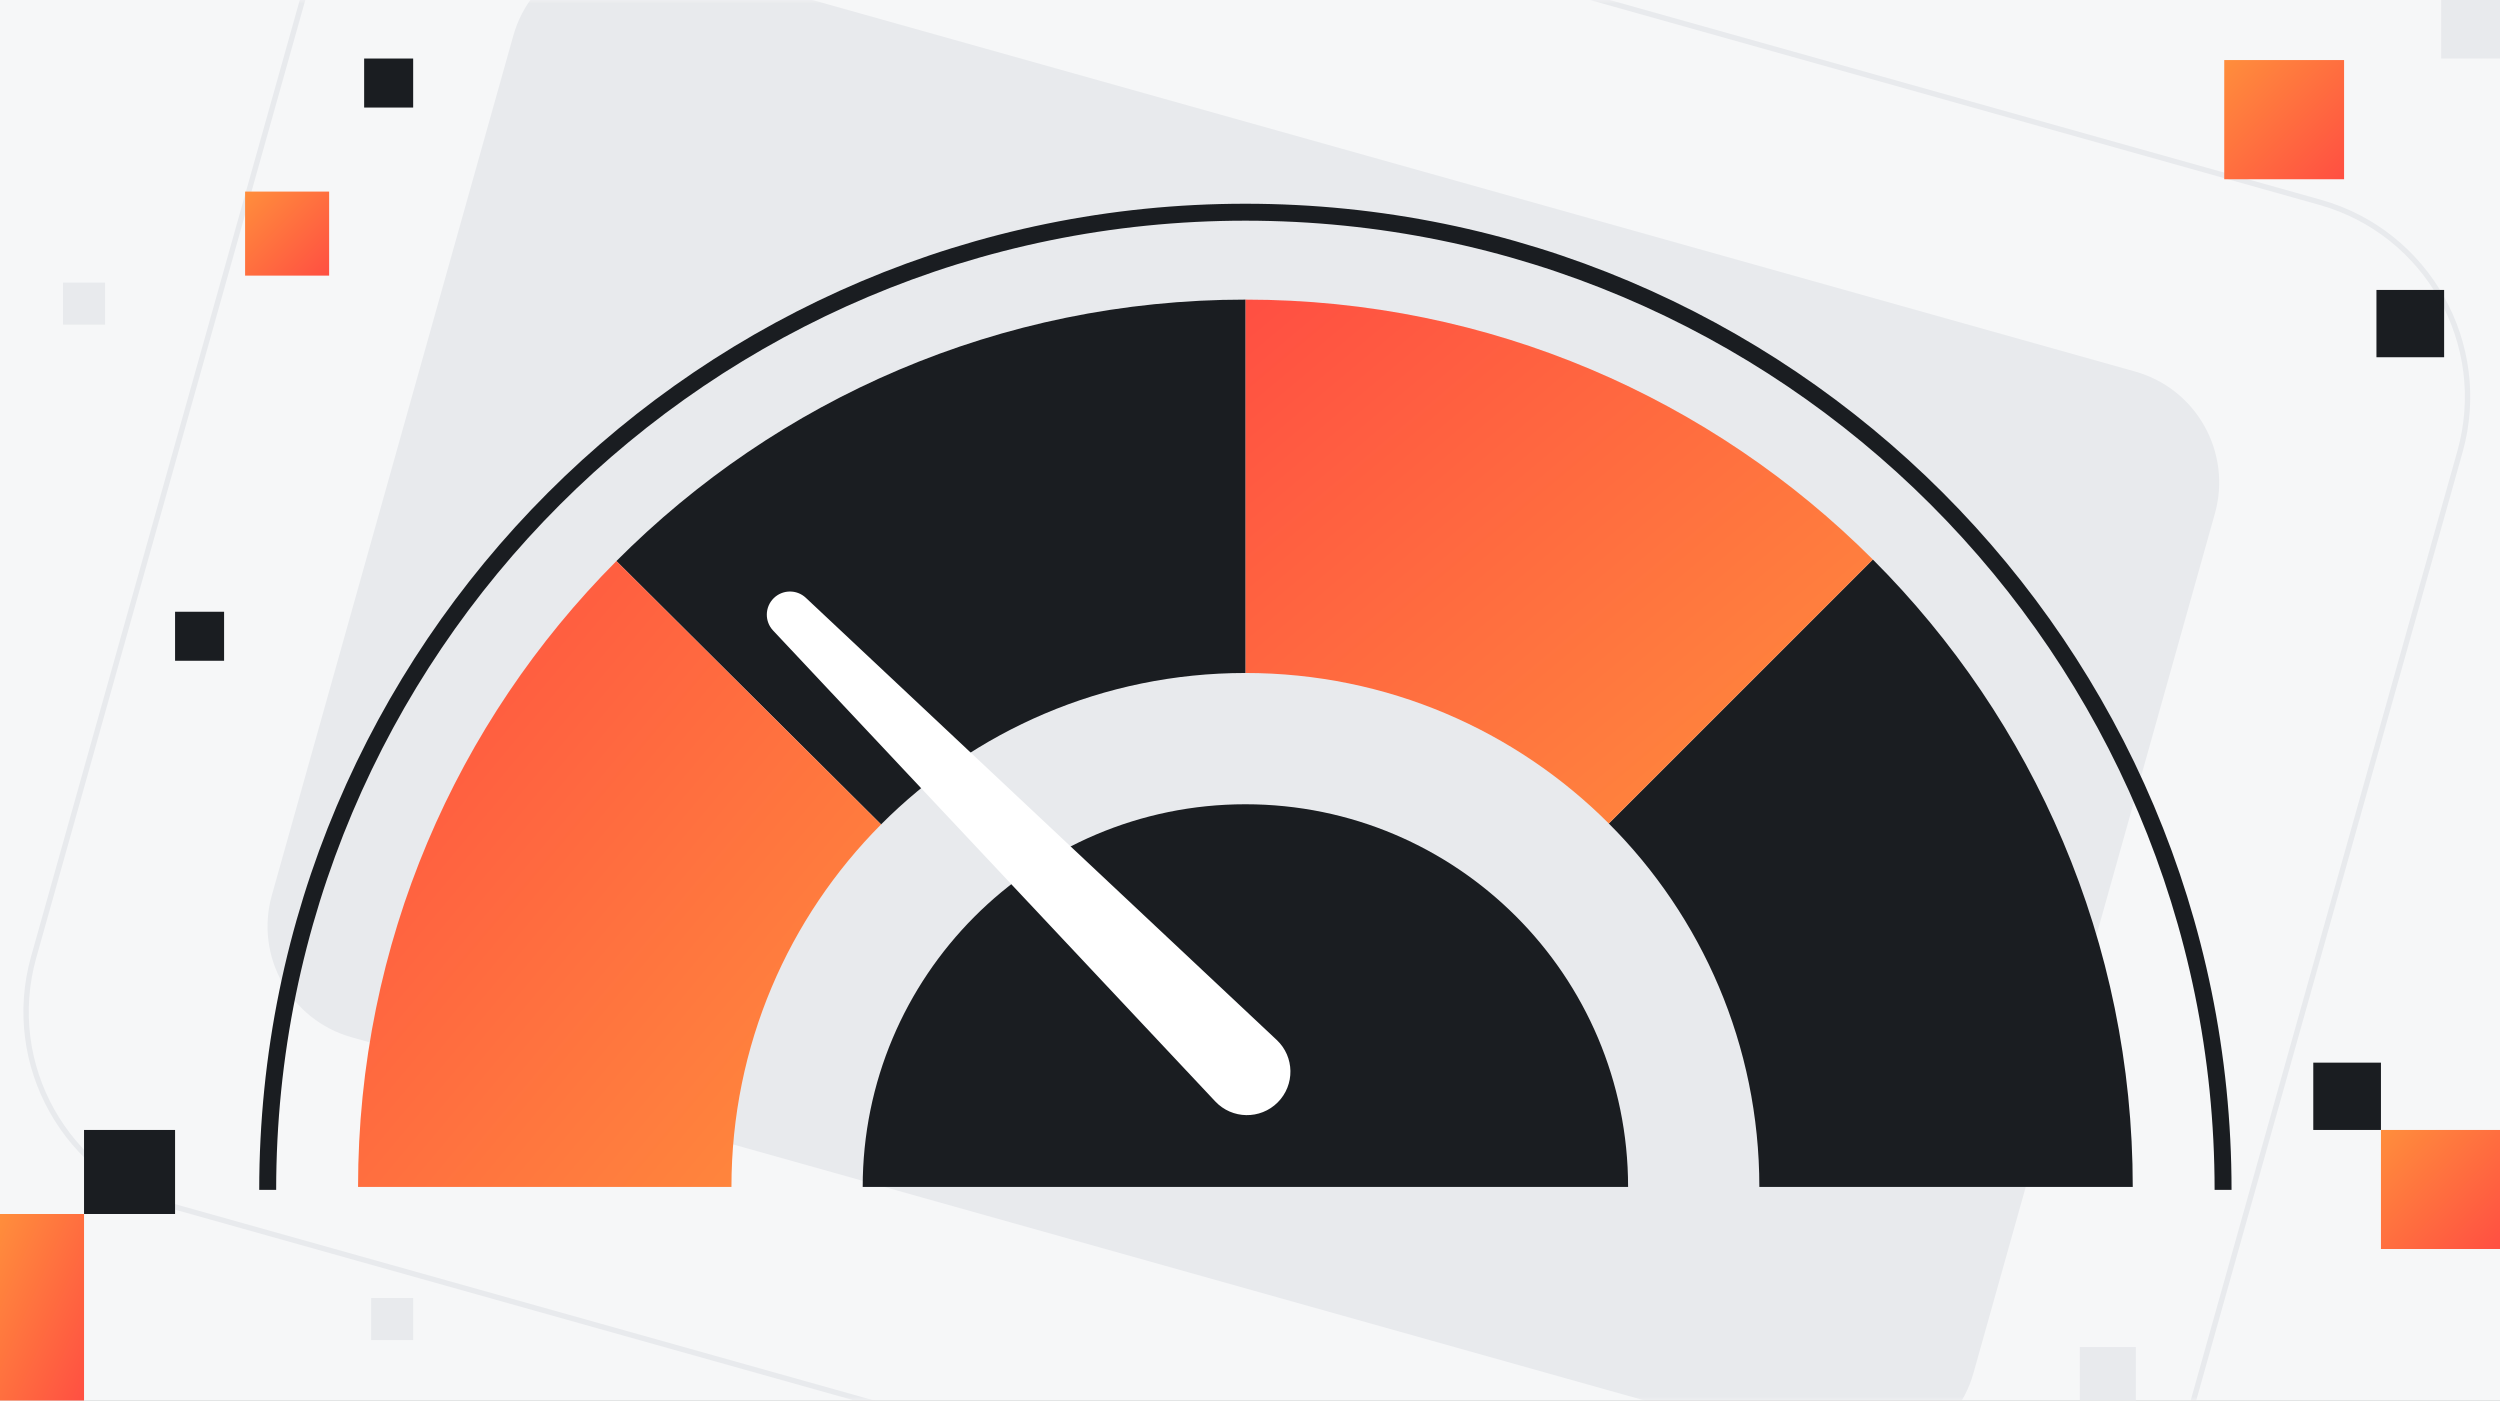
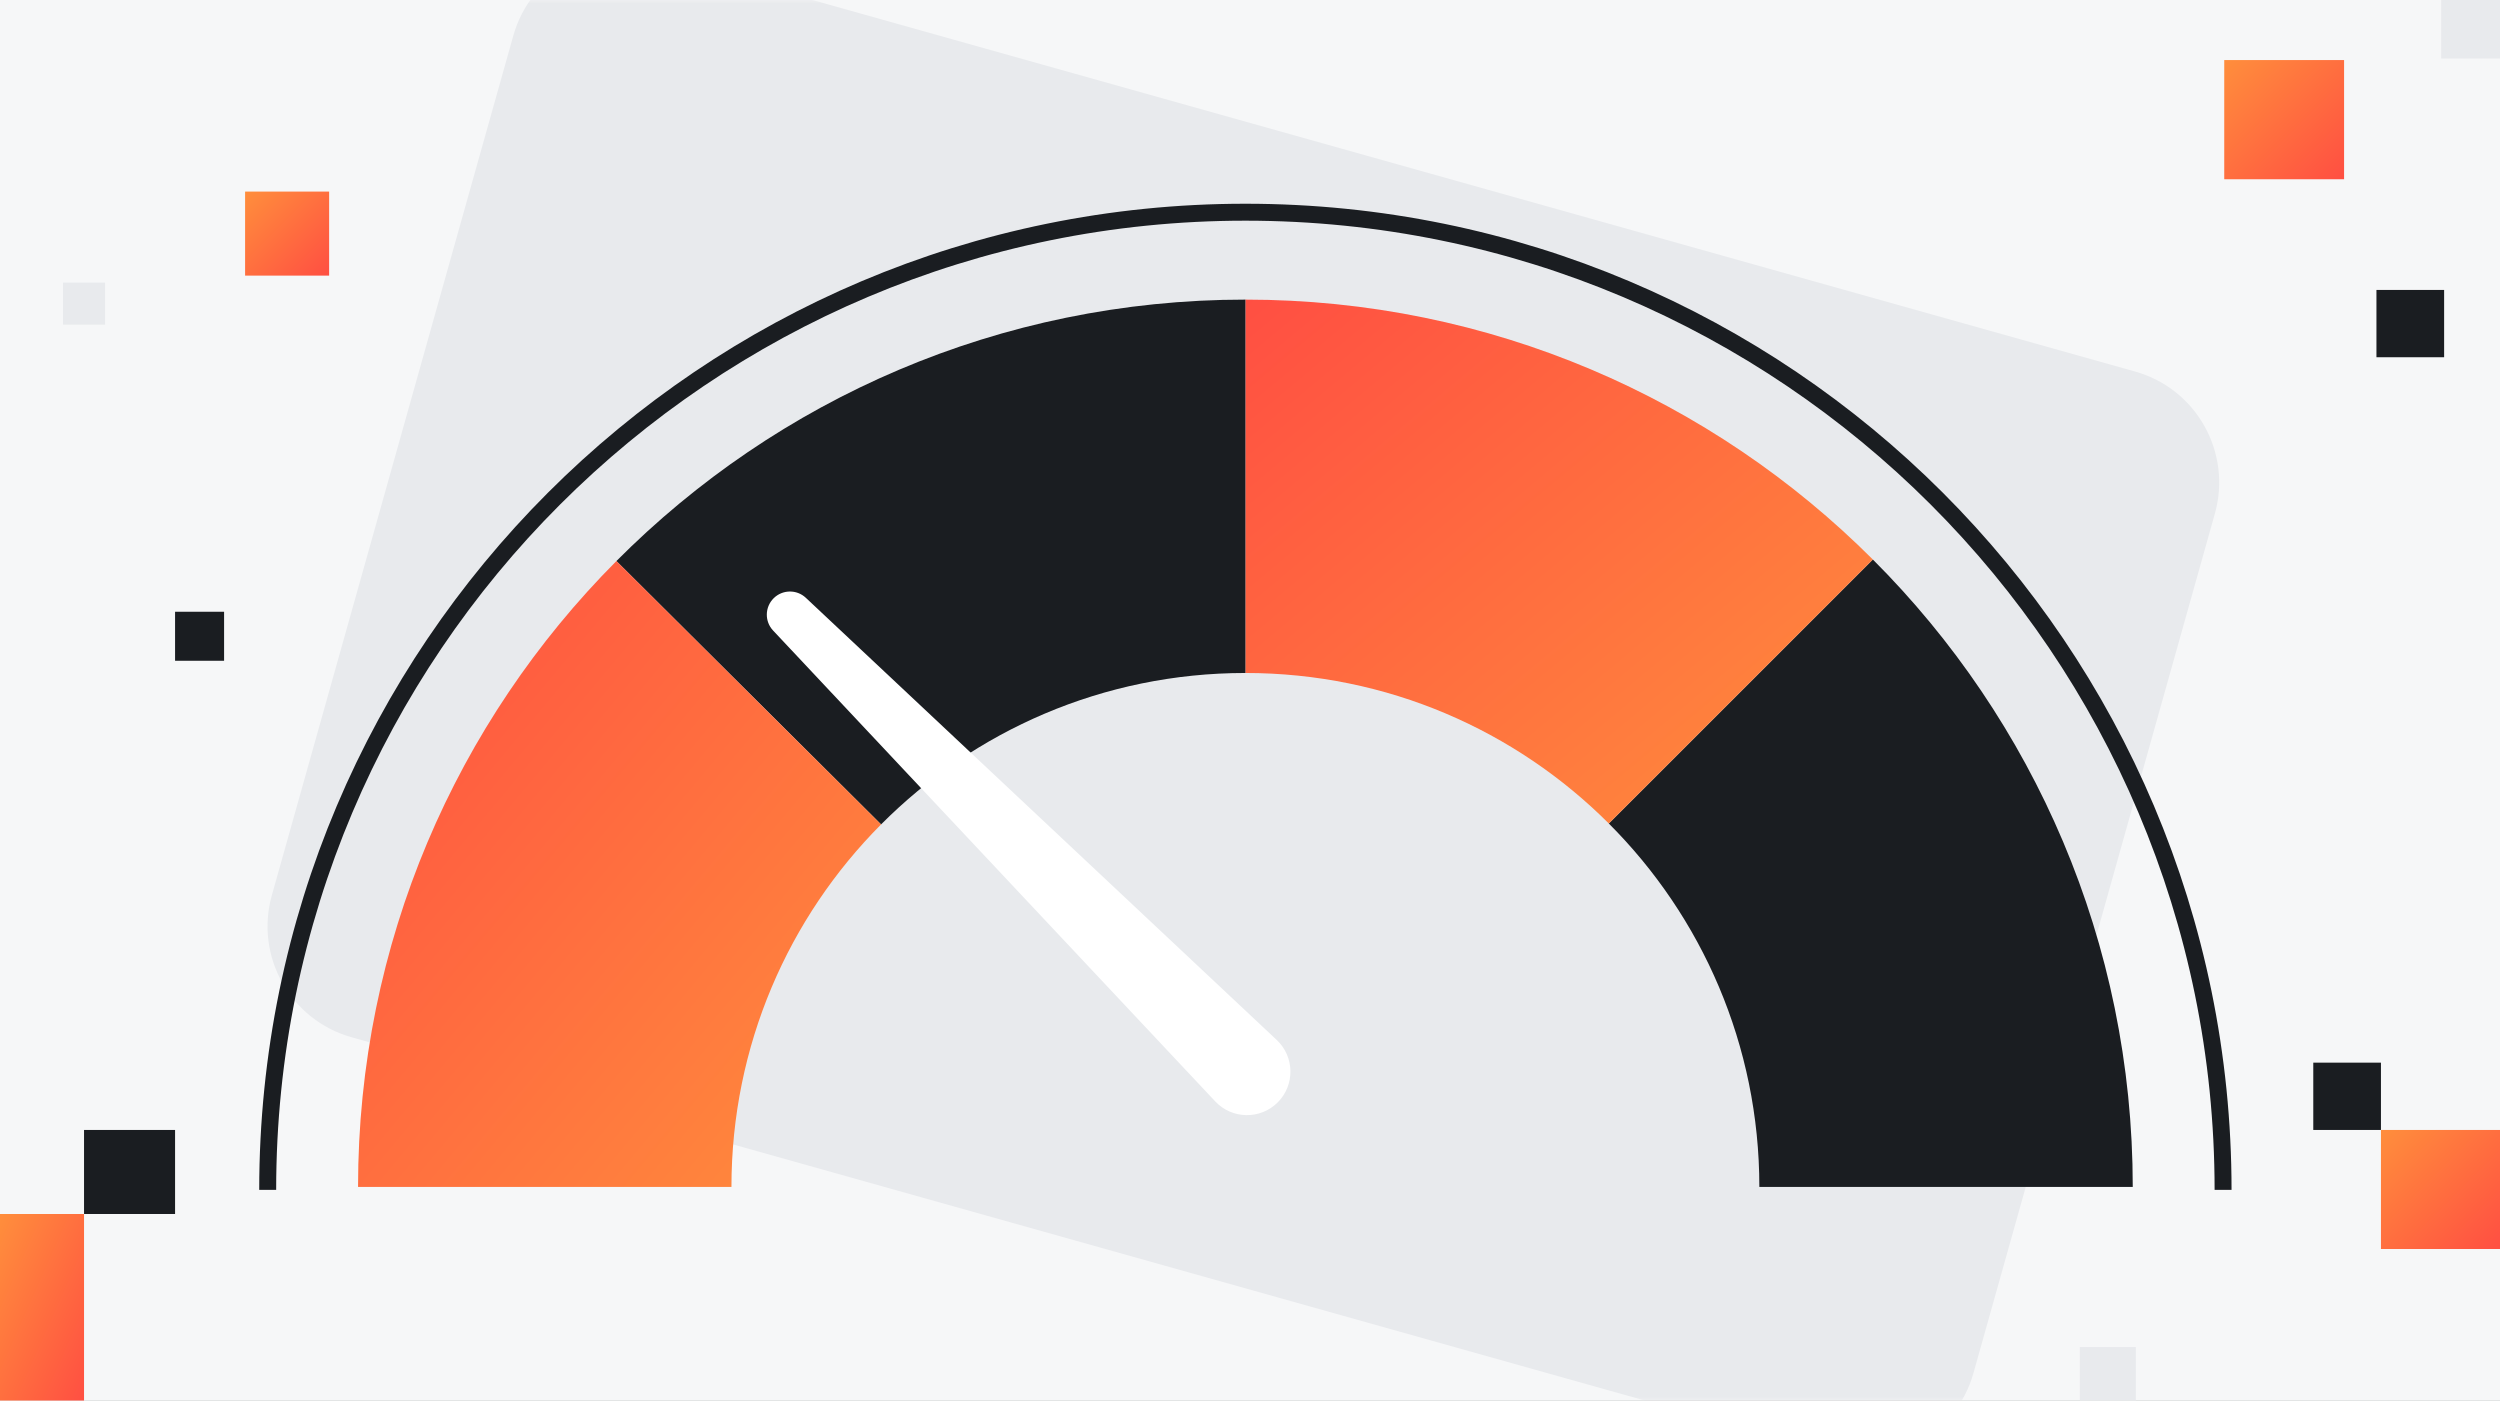
<svg xmlns="http://www.w3.org/2000/svg" width="357" height="200" viewBox="0 0 357 200" fill="none">
  <rect x="0" y="0" width="357" height="200" fill="#333333" stroke="none" />
  <g clip-path="url(#clip0_357_13724)">
    <rect width="357" height="200" fill="#F6F7F8" />
    <g clip-path="url(#clip1_357_13724)">
      <rect width="357" height="200" fill="#F6F7F8" />
      <mask id="mask0_357_13724" style="mask-type:luminance" maskUnits="userSpaceOnUse" x="-79" y="-1" width="514" height="202">
        <path d="M435 -0.184H-79V200.234H435V-0.184Z" fill="white" />
      </mask>
      <g mask="url(#mask0_357_13724)">
        <path d="M440.303 -5.936H-84V205.99H440.303V-5.936Z" fill="#F6F7F8" />
        <path d="M304.894 53.056L93.59 -6.3C84.842 -8.757 75.758 -3.657 73.301 5.091L38.822 127.834C36.365 136.582 41.465 145.666 50.213 148.123L261.517 207.478C270.265 209.936 279.349 204.836 281.806 196.088L316.284 73.344C318.742 64.597 313.642 55.513 304.894 53.056Z" fill="#E8EAED" />
-         <path d="M331.299 28.888L84.545 -40.425C69.194 -44.737 53.255 -35.788 48.943 -20.438L4.807 136.684C0.495 152.035 9.444 167.974 24.795 172.286L271.548 241.599C286.899 245.911 302.839 236.962 307.151 221.612L351.286 64.49C355.598 49.14 346.649 33.2 331.299 28.888Z" stroke="#E8EAED" stroke-width="0.765" stroke-miterlimit="10" />
      </g>
    </g>
    <g clip-path="url(#clip2_357_13724)">
      <path d="M339.357 51.014L349.021 51.014L349.021 41.403L339.357 41.403L339.357 51.014Z" fill="#1A1D21" />
      <path d="M330.336 161.358L340 161.358L340 151.746L330.336 151.746L330.336 161.358Z" fill="#1A1D21" />
      <path d="M317.622 25.597L334.735 25.597L334.735 8.576L317.622 8.576L317.622 25.597Z" fill="url(#paint0_linear_357_13724)" />
      <path d="M340 178.358L357 178.358L357 161.358L340 161.358L340 178.358Z" fill="url(#paint1_linear_357_13724)" />
      <path d="M348.597 8.358L357 8.358L357 -2.47955e-05L348.597 -2.33263e-05L348.597 8.358Z" fill="#E8EAED" />
      <path d="M297 200.358L305 200.358L305 192.358L297 192.358L297 200.358Z" fill="#E8EAED" />
      <path d="M12 173.358L25 173.358L25 161.358L12 161.358L12 173.358Z" fill="#1A1D21" />
      <path d="M9.53674e-07 200.358L12 200.358L12 173.358L-3.76716e-06 173.358L9.53674e-07 200.358Z" fill="url(#paint2_linear_357_13724)" />
      <path d="M25 94.358L32 94.358L32 87.358L25 87.358L25 94.358Z" fill="#1A1D21" />
-       <path d="M52 15.358L59 15.358L59 8.358L52 8.358L52 15.358Z" fill="#1A1D21" />
      <path d="M35 39.358L47 39.358L47 27.358L35 27.358L35 39.358Z" fill="url(#paint3_linear_357_13724)" />
      <path d="M9 46.358L15 46.358L15 40.358L9 40.358L9 46.358Z" fill="#E8EAED" />
-       <path d="M53 191.358L59 191.358L59 185.358L53 185.358L53 191.358Z" fill="#E8EAED" />
    </g>
    <path d="M304.557 169.496H251.235C251.235 149.227 243.019 130.879 229.739 117.598L267.402 79.939L267.443 79.898C290.375 102.826 304.557 134.508 304.557 169.496Z" fill="#1A1D21" />
    <path d="M267.443 79.898L267.402 79.939L229.739 117.598C216.458 104.318 198.11 96.102 177.841 96.102V42.784C212.833 42.784 244.511 56.966 267.443 79.898Z" fill="url(#paint4_linear_357_13724)" />
    <path d="M177.841 42.784V96.102C157.508 96.102 139.11 104.371 125.818 117.727L88.023 80.117C110.97 57.057 142.739 42.784 177.841 42.784Z" fill="#1A1D21" />
-     <path d="M216.485 130.856C206.595 120.966 192.932 114.848 177.841 114.848C162.75 114.848 149 121.004 139.106 130.951C129.273 140.829 123.193 154.454 123.193 169.496H232.492C232.492 154.405 226.375 140.742 216.485 130.856Z" fill="#1A1D21" />
    <path d="M88.023 80.117L125.818 117.727C112.61 130.996 104.451 149.292 104.451 169.496H51.129C51.129 134.617 65.22 103.027 88.023 80.117Z" fill="url(#paint5_linear_357_13724)" />
    <path d="M38.227 169.917C38.227 92.811 100.735 30.303 177.841 30.303C254.947 30.303 317.455 92.811 317.455 169.917" stroke="#1A1D21" stroke-width="2.42" stroke-miterlimit="10" />
    <path d="M182.455 157.423C179.977 159.9 175.94 159.839 173.538 157.283L110.398 90.04C109.174 88.737 109.208 86.703 110.47 85.438C111.731 84.177 113.769 84.142 115.072 85.366L182.315 148.506C184.871 150.904 184.932 154.942 182.455 157.423Z" fill="white" />
  </g>
  <defs>
    <linearGradient id="paint0_linear_357_13724" x1="334.735" y1="25.597" x2="317.714" y2="8.484" gradientUnits="userSpaceOnUse">
      <stop stop-color="#FF4F42" />
      <stop offset="1" stop-color="#FF8E3C" />
    </linearGradient>
    <linearGradient id="paint1_linear_357_13724" x1="357" y1="178.358" x2="340" y2="161.358" gradientUnits="userSpaceOnUse">
      <stop stop-color="#FF4F42" />
      <stop offset="1" stop-color="#FF8E3C" />
    </linearGradient>
    <linearGradient id="paint2_linear_357_13724" x1="12" y1="200.358" x2="-8.041" y2="191.451" gradientUnits="userSpaceOnUse">
      <stop stop-color="#FF4F42" />
      <stop offset="1" stop-color="#FF8E3C" />
    </linearGradient>
    <linearGradient id="paint3_linear_357_13724" x1="47" y1="39.358" x2="35" y2="27.358" gradientUnits="userSpaceOnUse">
      <stop stop-color="#FF4F42" />
      <stop offset="1" stop-color="#FF8E3C" />
    </linearGradient>
    <linearGradient id="paint4_linear_357_13724" x1="177.841" y1="42.784" x2="251.455" y2="130.948" gradientUnits="userSpaceOnUse">
      <stop stop-color="#FF4F42" />
      <stop offset="1" stop-color="#FF8E3C" />
    </linearGradient>
    <linearGradient id="paint5_linear_357_13724" x1="51.129" y1="80.117" x2="139.086" y2="153.619" gradientUnits="userSpaceOnUse">
      <stop stop-color="#FF4F42" />
      <stop offset="1" stop-color="#FF8E3C" />
    </linearGradient>
    <clipPath id="clip0_357_13724">
      <rect width="357" height="200" fill="white" />
    </clipPath>
    <clipPath id="clip1_357_13724">
      <rect width="357" height="200" fill="white" />
    </clipPath>
    <clipPath id="clip2_357_13724">
      <rect width="357" height="200" fill="white" />
    </clipPath>
  </defs>
</svg>